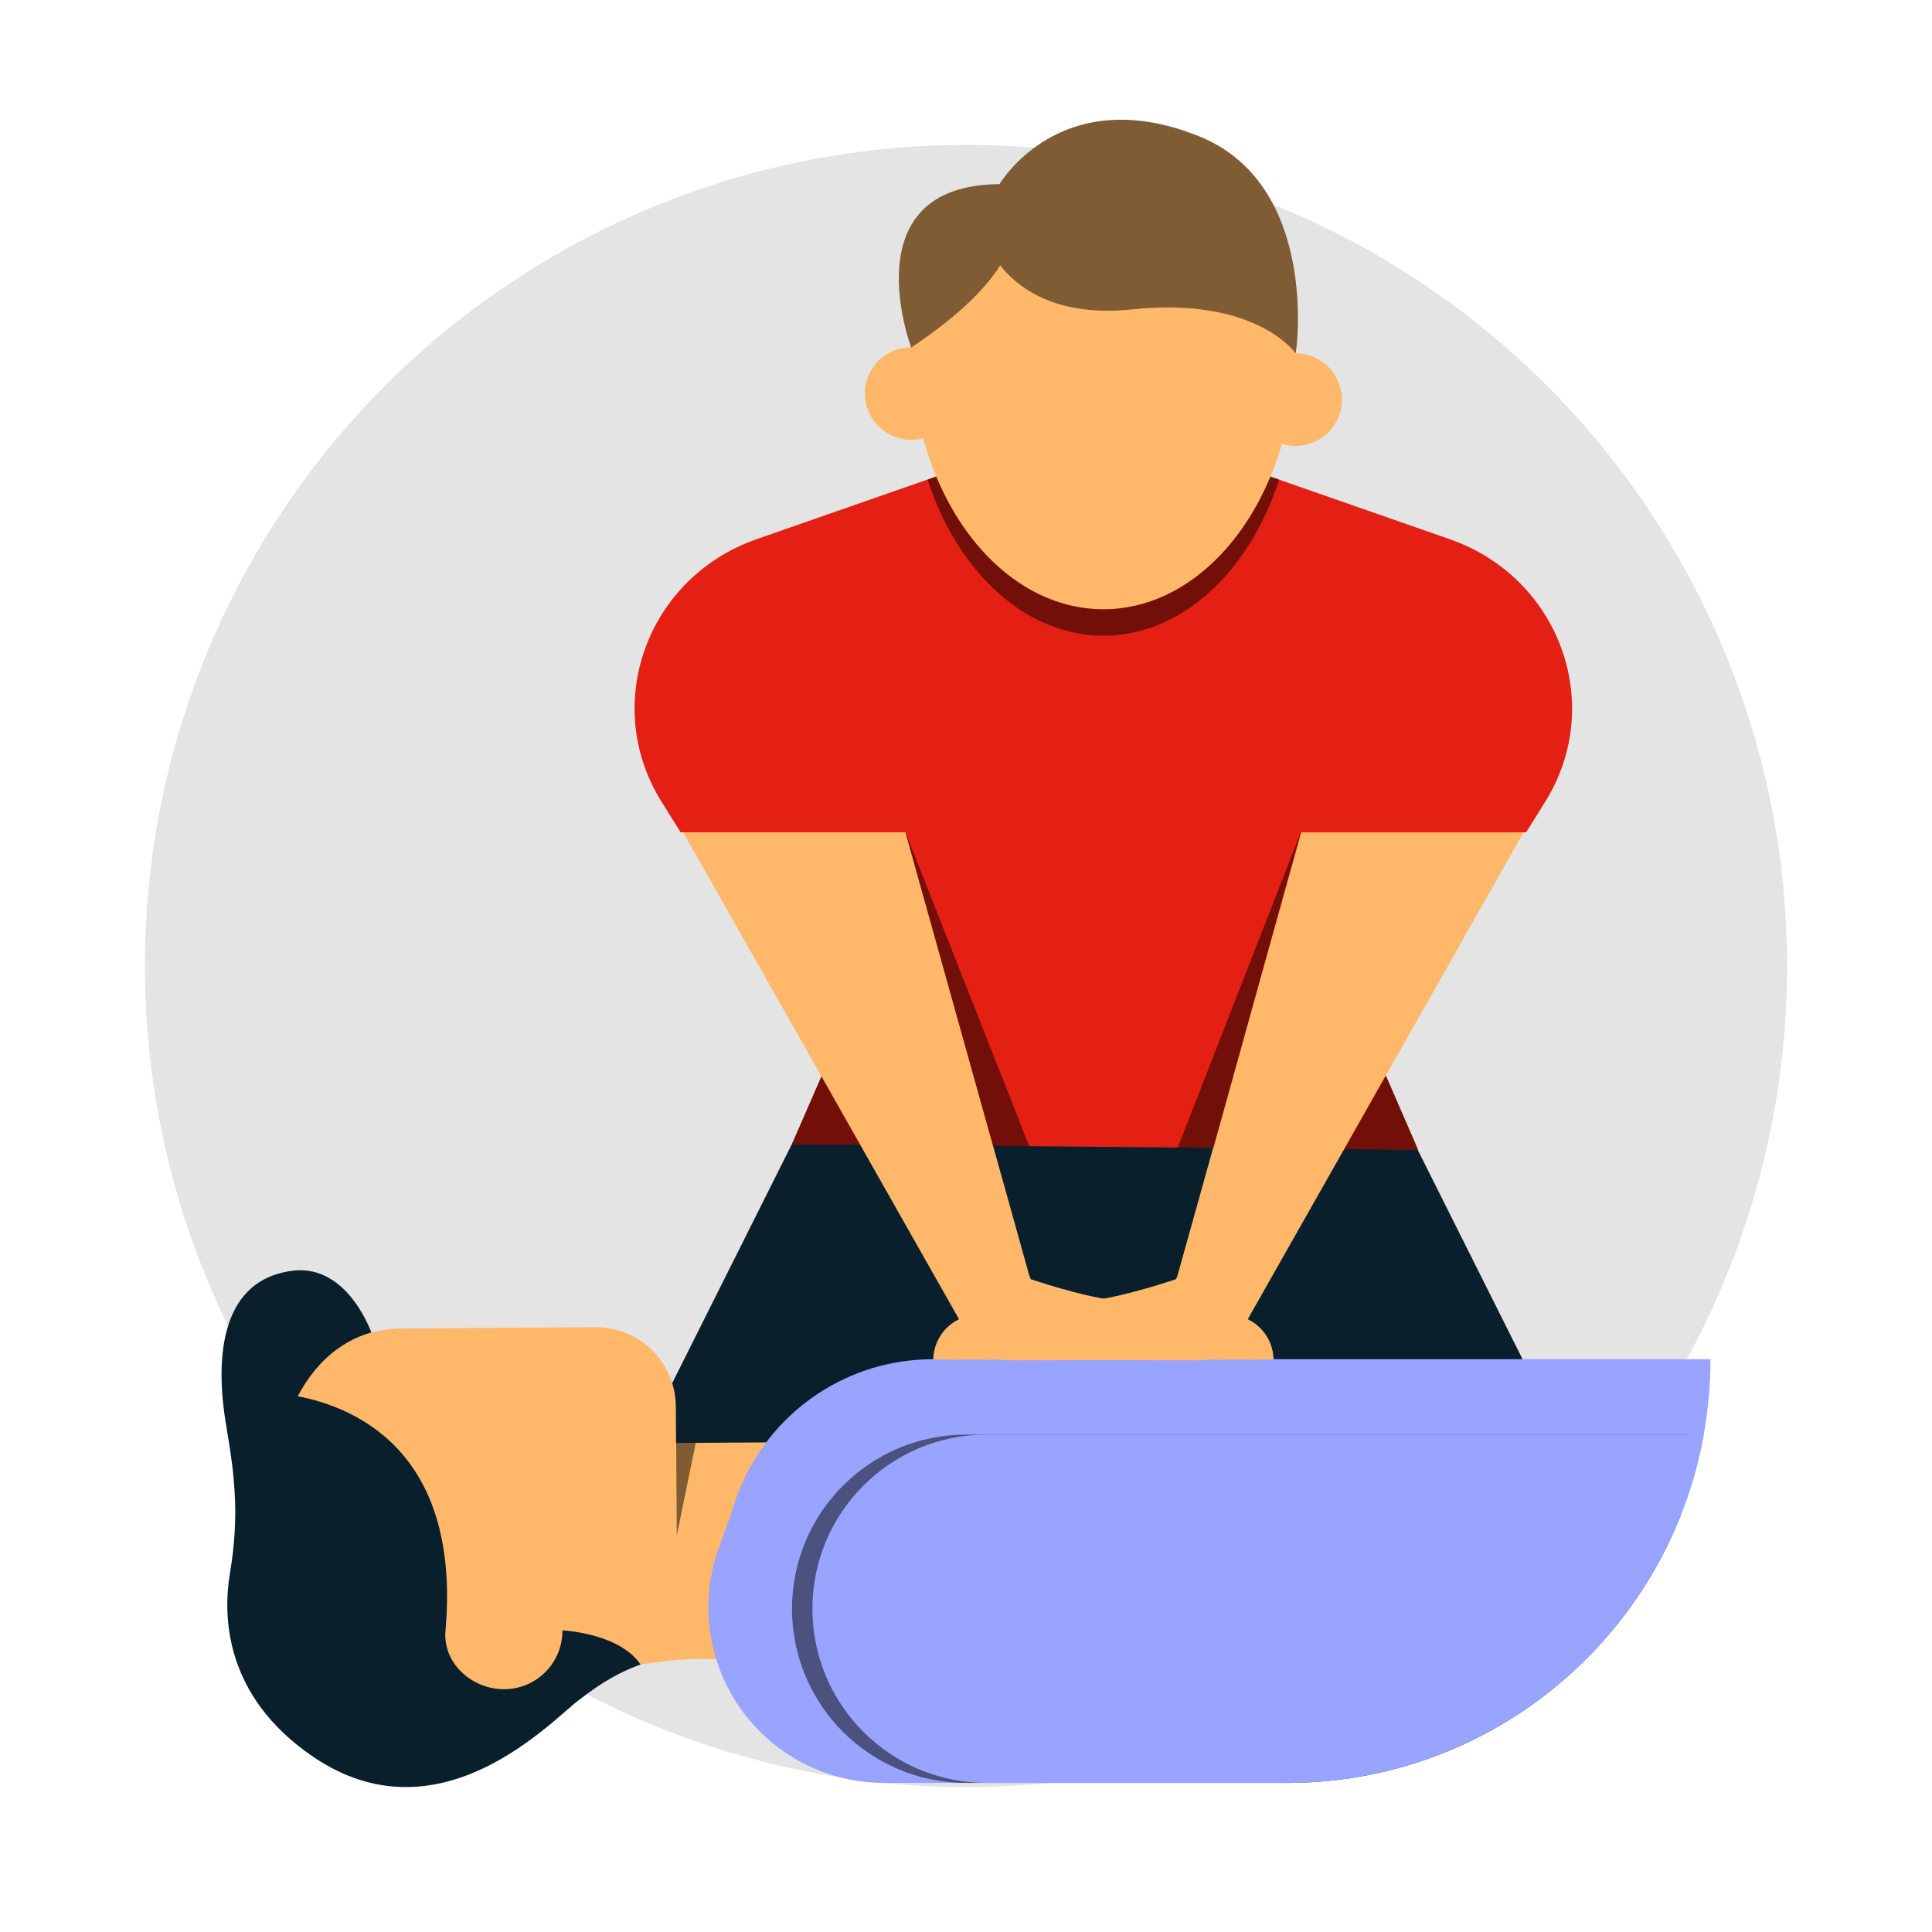
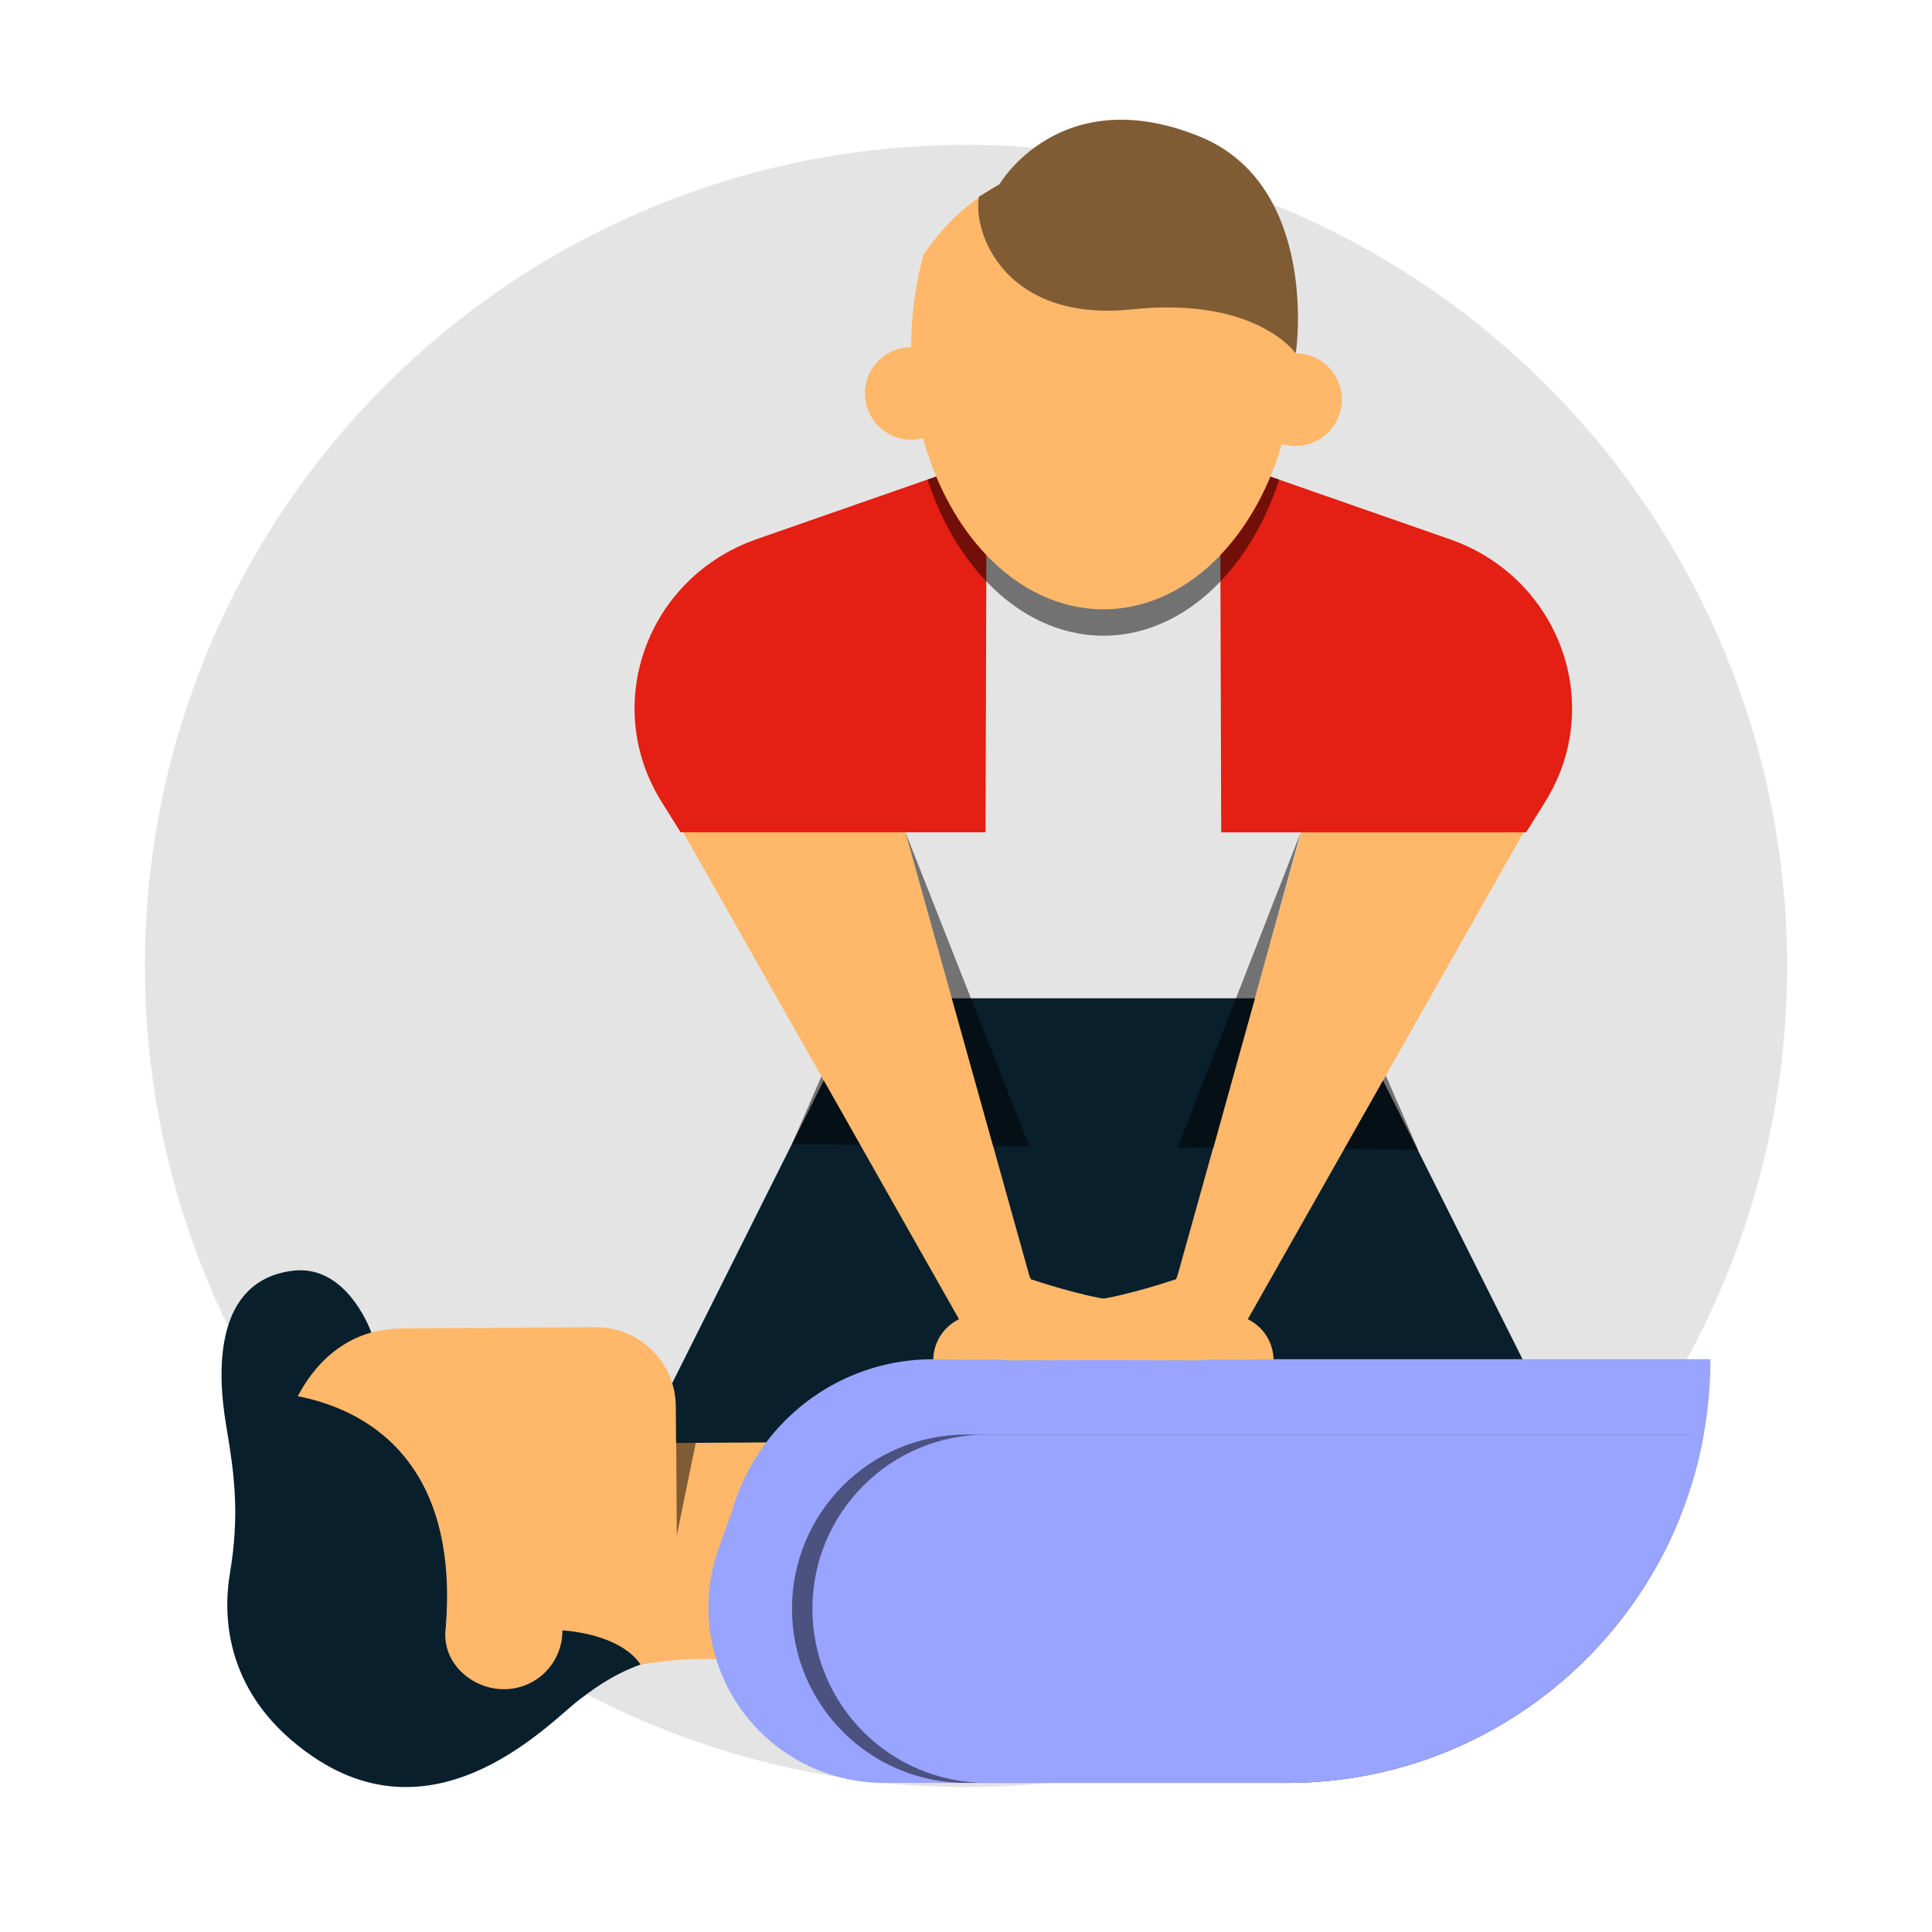
<svg xmlns="http://www.w3.org/2000/svg" id="pictograms" viewBox="0 0 300 300">
  <defs>
    <style>
      .cls-1 {
        fill: #e4e4e4;
      }

      .cls-1, .cls-2, .cls-3, .cls-4, .cls-5, .cls-6, .cls-7, .cls-8, .cls-9 {
        stroke-width: 0px;
      }

      .cls-2 {
        fill: #ffb869;
      }

      .cls-10 {
        opacity: .5;
      }

      .cls-3 {
        fill: #e41f13;
      }

      .cls-5 {
        fill: #091f2c;
      }

      .cls-6 {
        fill: none;
      }

      .cls-7 {
        fill: #98a4ff;
      }

      .cls-8 {
        fill: #4c5280;
      }

      .cls-9 {
        fill: #805c35;
      }
    </style>
  </defs>
  <g>
    <g>
      <circle class="cls-1" cx="150" cy="150" r="127.5" />
      <g>
        <polygon class="cls-5" points="134.3 155.02 208.36 155.02 251.24 240.65 91.42 240.65 134.3 155.02" />
-         <polygon class="cls-3" points="134.3 84.23 208.36 84.23 212.98 161.89 220.19 178.52 122.97 177.66 130.15 161.19 134.3 84.23" />
        <path class="cls-2" d="m78.32,262.82c.47,0,.93-.04,1.38-.12.11-.02.22-.04.34-.06.22-.04.44-.1.66-.15.43-.12.85-.27,1.25-.45.1-.04.2-.09.3-.14,0,0,0,0,0,0,.12-.05.23-.11.34-.18.22-.12.44-.25.65-.39.11-.06.21-.14.32-.22.2-.15.4-.3.6-.47.19-.16.38-.34.56-.52.11-.1.21-.21.3-.32.2-.22.38-.44.55-.67.07-.1.14-.2.2-.29.2-.29.39-.6.55-.92.11-.21.22-.42.3-.65.05-.11.09-.22.13-.33.09-.22.16-.44.22-.67,0-.01.01-.03.01-.05.03-.1.06-.21.08-.31.06-.23.11-.48.15-.72.02-.11.03-.21.05-.32,0-.02,0-.05,0-.08.01-.11.03-.22.03-.34.02-.25.03-.5.03-.75,0,0,0,0,.03,0h.02c.74.04,8.87.09,12.08,4.78,0,0,9.01-1.66,14.82-.44l32.5-.21-.21-34.03-41.58.26-.04-5.67c-.04-6.83-5.62-12.34-12.45-12.3l-30,.19c-1.86.01-3.66.29-5.37.78-.21.05-.41.12-.62.19-.3.1-.6.2-.89.32h0c-.44.17-.87.36-1.3.56-.29.14-.57.28-.84.42-.22.11-.43.24-.64.36-3.17,1.84-5.77,4.55-7.47,7.81v.46c.06,0,.11.02.16.03.05,0,.1.02.16.03.21.04.43.08.65.12.32.06.63.13.96.2.19.04.38.09.57.13.19.04.38.09.58.15.35.09.7.19,1.06.29.25.08.49.15.74.23.16.05.32.11.48.16.14.05.27.1.41.15.19.07.37.13.56.21.19.07.38.14.56.22.38.15.76.31,1.14.49.23.11.46.21.7.33.23.11.46.23.7.35.39.2.79.42,1.18.65.21.13.43.26.64.39.21.13.42.27.64.41.21.14.42.28.63.43.28.19.55.4.83.61.14.11.27.21.41.32.14.11.27.22.41.33.14.12.28.23.42.35.18.15.35.31.52.48.15.14.29.27.44.41.16.16.32.32.48.48.14.15.29.3.44.46,0,0,0,0,0,.01.15.16.29.32.44.49.13.15.26.3.4.46.42.5.82,1.03,1.21,1.58.13.18.26.36.38.55.03.04.05.08.08.13.13.2.26.4.38.6.13.2.26.41.37.62.12.21.24.42.36.63.12.22.24.44.35.66.23.45.45.91.66,1.38.21.48.41.97.6,1.47.19.5.37,1.02.54,1.55.08.27.17.54.25.81.08.27.16.55.23.83.07.28.15.56.21.85.03.14.06.28.1.42.03.15.07.3.1.45.05.22.09.45.14.68.09.45.17.91.24,1.38.04.23.08.47.11.71.04.32.08.65.12.97.11.99.2,2.01.25,3.07.01.17.02.35.02.54,0,.18.01.36.02.54.01.34.02.68.02,1.03,0,.47,0,.95-.01,1.44-.02.7-.04,1.41-.08,2.14h0c-.03.49-.06.98-.09,1.47-.02.25-.04.51-.06.76-.02.24-.03.48-.03.72,0,.14,0,.28.02.42,0,.13.02.25.03.37.01.08.02.17.04.25.02.1.03.2.05.3.02.1.04.19.06.29.03.11.05.22.08.33.02.09.05.19.08.28.02.06.04.12.06.18.03.1.07.2.12.31.04.11.08.21.13.32.04.09.08.18.13.27.04.08.08.16.13.25.16.31.34.6.55.88.07.1.14.19.22.29.08.1.16.2.25.3.17.2.35.39.54.58.03.03.07.07.11.1.27.26.56.5.87.72.17.13.35.25.53.36.18.12.36.23.55.33.4.22.81.41,1.23.57.15.06.31.11.46.16.27.09.55.16.83.22.07.01.15.03.22.05.13.02.26.05.39.07.16.03.33.05.49.07.33.04.67.05,1,.05Z" />
        <path class="cls-5" d="m89.88,263.99c1.72-1.3,4.95-3.86,9.59-5.53-3.36-4.92-12.14-5.29-12.14-5.29.03,5.02-4,9.1-9.02,9.13-5.01.03-9.56-4.03-9.13-9.02,2.5-28.6-14.85-35.14-23.81-36.63l.87.16c2.45-4.69,6.24-8.45,11.43-9.91-1.26-3.25-5.14-10.52-12.31-9.57-11.92,1.56-11.75,15.18-10.24,24.01.84,4.93,1.14,7.48,1.31,10.27.27,4.25-.02,8.5-.73,12.7-1.09,6.52-.94,19.07,12.95,28.5,19.62,13.3,36.98-5.62,41.23-8.82Z" />
        <g class="cls-10">
          <polygon class="cls-4" points="105 224.05 105.09 238.42 108.04 224.03 105 224.05" />
        </g>
        <path class="cls-7" d="m265.6,211.06c0,3.99-.36,7.9-1.04,11.7-.79,4.4-2.01,8.64-3.64,12.69-9.68,24.26-33.39,41.4-61.11,41.4h-62.41c-9.5.05-18.34-4.86-23.33-12.93-2.19-3.55-3.51-7.5-3.93-11.54-.41-4.04.07-8.18,1.5-12.09l1.99-5.5c.45-1.6,1.01-3.16,1.69-4.65l.02-.05c5.09-11.23,16.39-19.03,29.52-19.03h120.74Z" />
        <g>
          <path class="cls-8" d="m262.42,222.76c0,4.37-.52,8.62-1.5,12.69-9.68,24.26-33.39,41.4-61.11,41.4h-49.78c-7.47,0-14.23-3.03-19.13-7.92-4.89-4.89-7.92-11.65-7.92-19.12,0-14.94,12.11-27.05,27.05-27.05h112.39Z" />
          <path class="cls-7" d="m264.56,222.76c-.79,4.4-2.01,8.64-3.64,12.69-9.68,24.26-33.39,41.4-61.11,41.4h-46.61c-7.47,0-14.23-3.03-19.13-7.92-4.89-4.89-7.92-11.65-7.92-19.12,0-14.94,12.11-27.05,27.05-27.05h111.36Z" />
        </g>
        <path class="cls-2" d="m240.05,123.16l-30.81-19.6-26.35,94.33c-.07.25-.17.49-.27.74-.29.1-7.81,2.63-12.64,3.23l-18.84,2.33c-3.51.43-6.16,3.38-6.23,6.91l12.12.04s0,0,0,.01l20.2.06,7.33.02s.04,0,.06,0h1.37c2.52.01,4.86-1.32,6.13-3.5l47.91-84.56Z" />
        <path class="cls-2" d="m102.62,123.16l30.81-19.6,26.35,94.33c.07.25.17.49.27.74.29.1,7.81,2.63,12.64,3.23l18.84,2.33c3.51.43,6.16,3.38,6.23,6.91l-12.12.04s0,0,0,.01l-20.2.06-7.33.02s-.04,0-.06,0h-1.37c-2.52.01-4.86-1.32-6.13-3.5l-47.91-84.56Z" />
        <g>
          <path class="cls-3" d="m153.21,71.27l-.18,57.97h-47.34l-2.97-4.75c-9.42-15.09-2.27-34.82,14.8-40.78l35.68-12.45Z" />
          <path class="cls-3" d="m239.94,124.5l-2.97,4.75h-47.34l-.18-57.97,35.67,12.45c17.07,5.96,24.23,25.68,14.81,40.78Z" />
        </g>
        <g>
          <path class="cls-2" d="m201.18,53.9c0,1.05-.03,2.08-.09,3.1-.16,2.86-.54,5.65-1.11,8.31-3.62,16.93-15.07,29.3-28.65,29.3-16.49,0-29.85-18.23-29.85-40.71h0c0-2.71.2-5.34.57-7.88.32-2.21.77-4.35,1.34-6.42,4.8-7.34,12.43-12.66,21.33-14.45,2.14-.43,4.34-.66,6.61-.66.1,0,.2,0,.3,0,.16,0,.32,0,.49,0,.87,0,1.74.03,2.61.09,8.82.61,16.8,4.29,22.88,9.98,2.28,5.76,3.58,12.34,3.58,19.34Z" />
          <circle class="cls-2" cx="141.49" cy="61.1" r="7.19" />
          <circle class="cls-2" cx="201.18" cy="62.05" r="7.19" />
        </g>
        <g>
-           <path class="cls-9" d="m155.2,28.59s10.84,9-13.71,25.37c0,0-9.49-25.21,13.71-25.37Z" />
          <path class="cls-9" d="m201.18,54.86s-6.08-8.84-25.4-6.82c-19.32,2.03-24.76-11.43-23.78-17.5l3.2-1.94s9.43-16.13,30.99-7.44c18.49,7.44,15.23,32.99,14.99,33.71Z" />
        </g>
        <g class="cls-10">
          <polygon class="cls-4" points="140.6 129.25 159.83 177.99 154.21 177.99 140.6 129.25" />
        </g>
        <g class="cls-10">
          <polygon class="cls-4" points="133.55 177.75 127.55 167.15 122.97 177.66 133.55 177.75" />
        </g>
        <g class="cls-10">
          <polygon class="cls-4" points="201.98 129.25 182.88 178.19 188.44 178.24 201.98 129.25" />
        </g>
        <g class="cls-10">
          <polygon class="cls-4" points="208.74 178.42 215.19 167.03 220.19 178.52 208.74 178.42" />
        </g>
        <g class="cls-10">
          <path class="cls-4" d="m198.63,74.47c-2.03,6.26-5.18,11.69-9.11,15.81-5.04,5.29-11.34,8.43-18.18,8.43s-13.16-3.15-18.19-8.44c-3.93-4.12-7.08-9.55-9.11-15.8l1.34-.47c1.98,4.74,4.63,8.89,7.78,12.19,5.03,5.28,11.34,8.42,18.18,8.42s13.14-3.14,18.17-8.42c3.15-3.3,5.81-7.45,7.77-12.19l1.35.47Z" />
        </g>
      </g>
    </g>
    <rect class="cls-6" x="0" width="300" height="300" />
  </g>
  <rect class="cls-6" x="0" width="300" height="300" />
</svg>